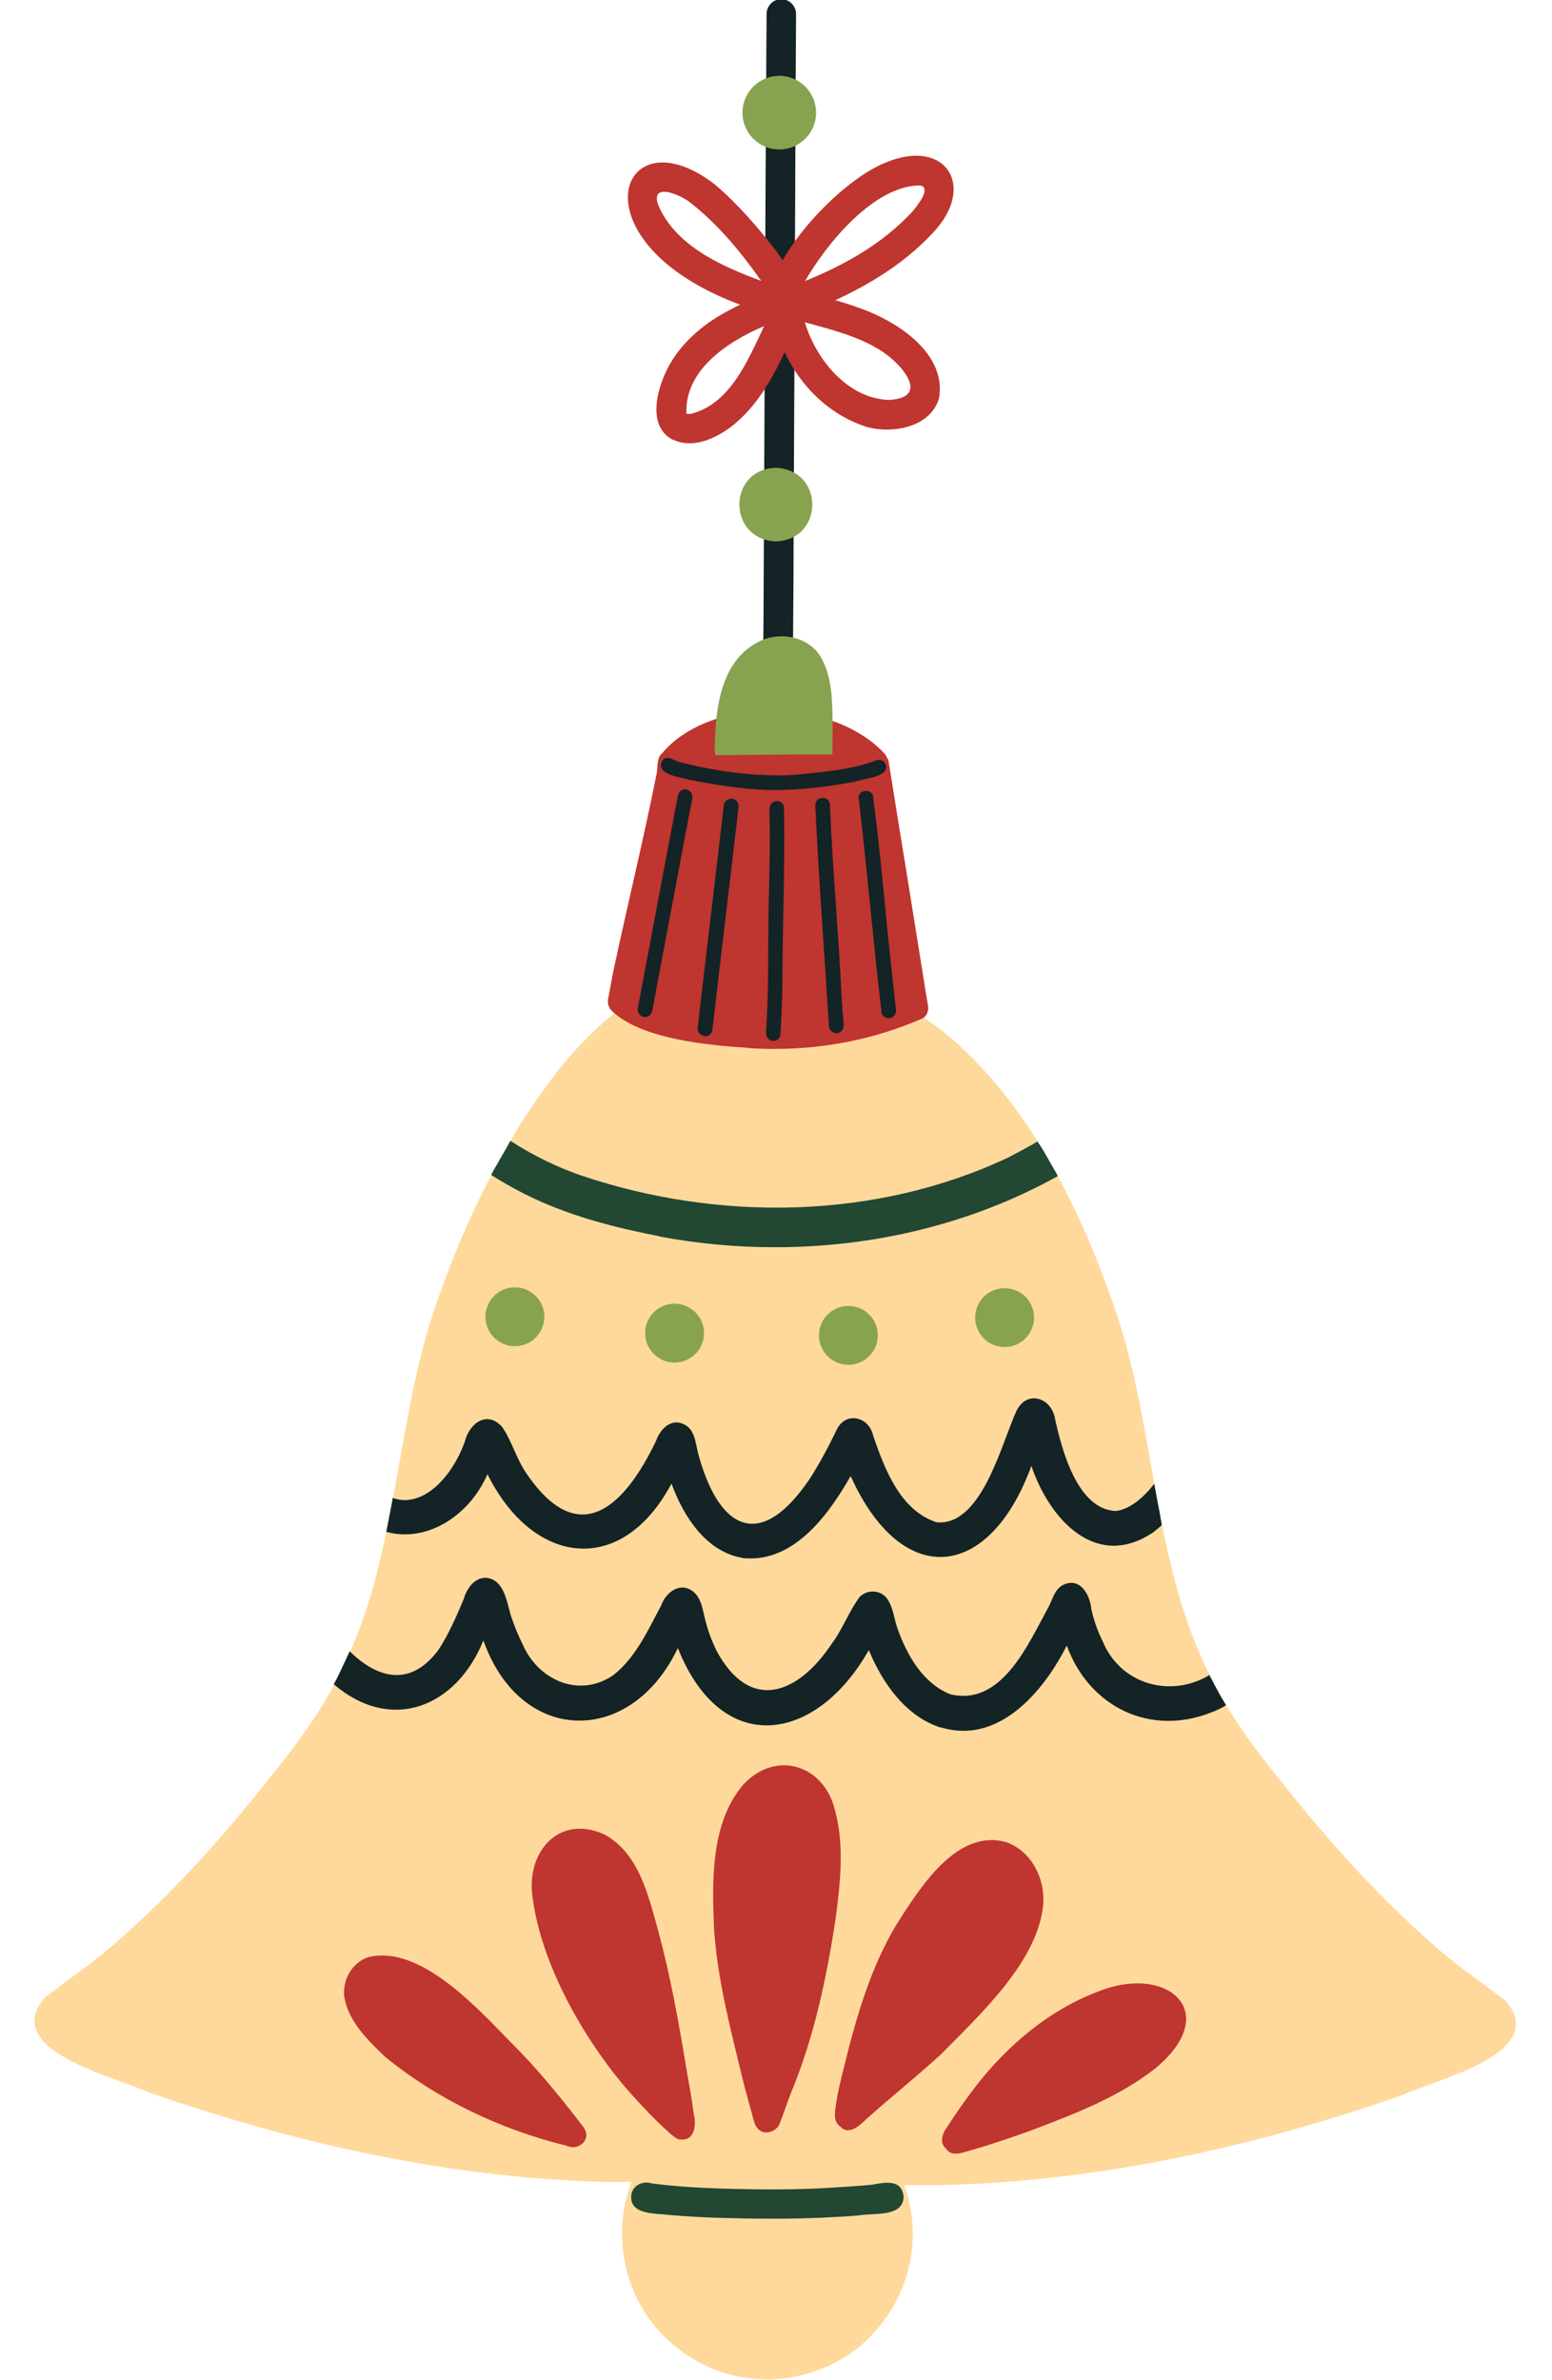
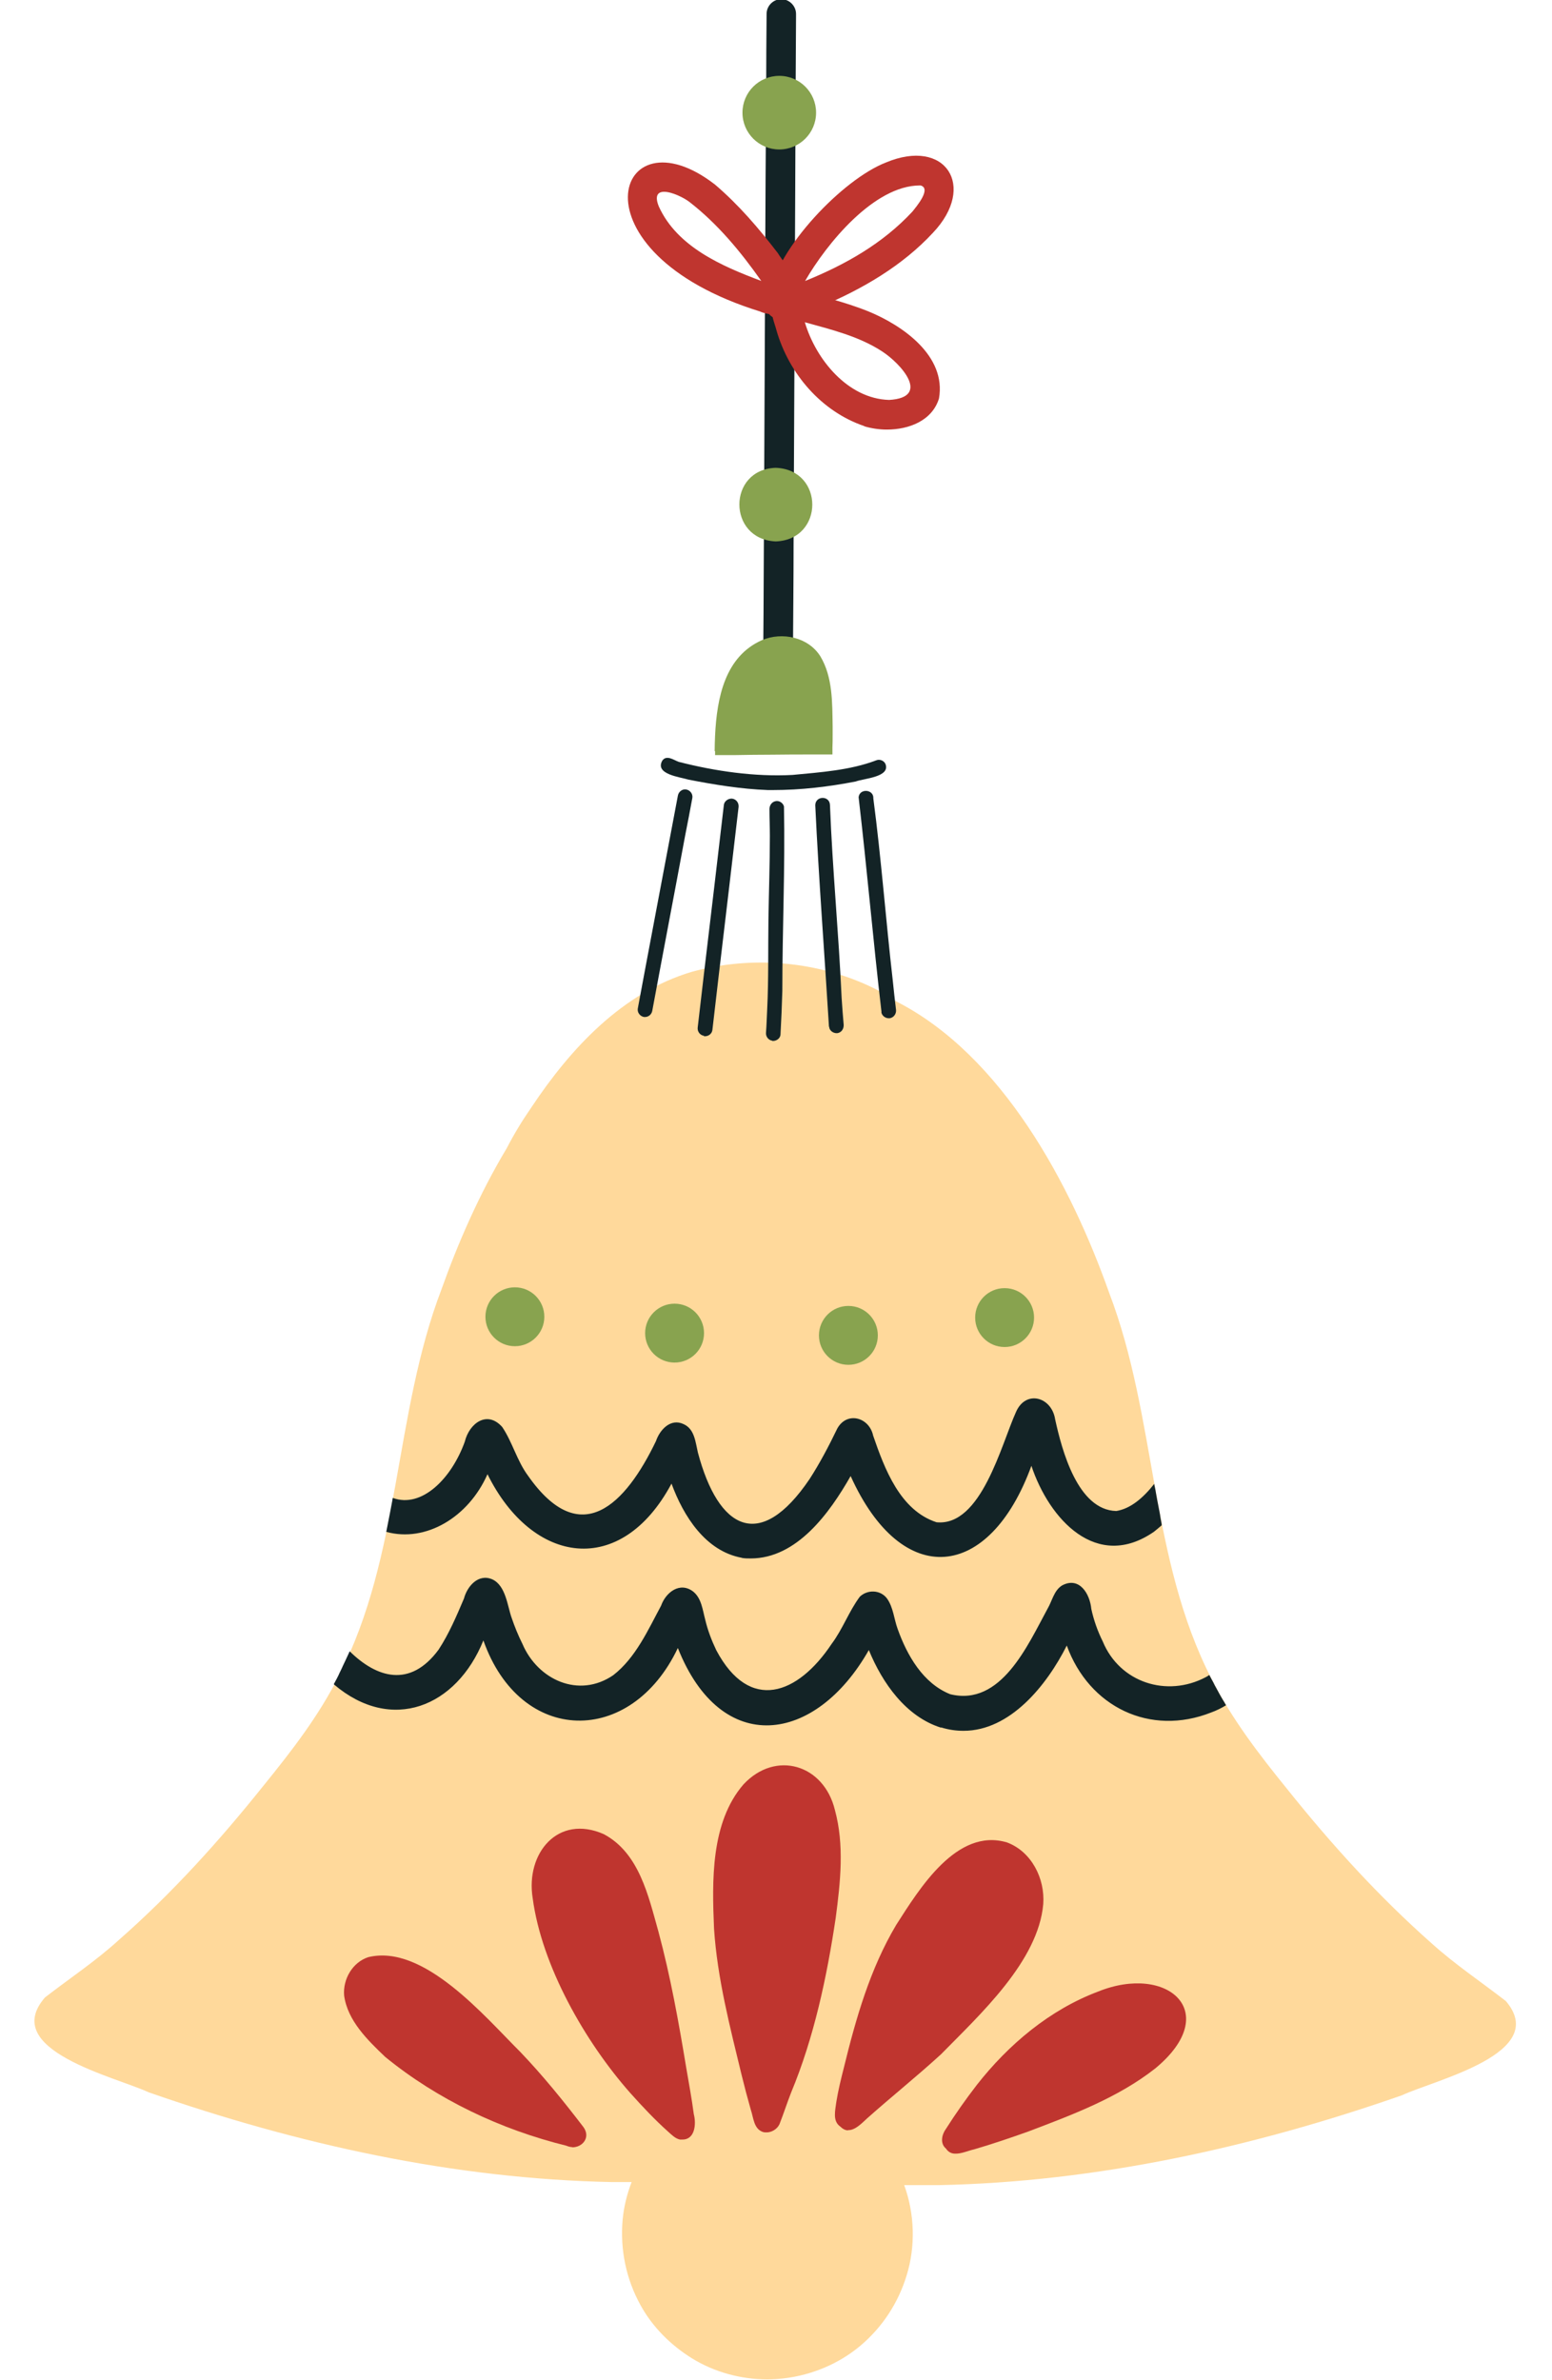
<svg xmlns="http://www.w3.org/2000/svg" data-name="Layer 2" height="116.4" preserveAspectRatio="xMidYMid meet" version="1.0" viewBox="0.1 0.1 75.9 116.4" width="75.9" zoomAndPan="magnify">
  <defs>
    <clipPath id="a">
      <path d="M37.37 0H39.09V33.37H37.37z" fill="none" stroke-width="0" />
    </clipPath>
    <clipPath id="b">
      <path d="M0 46.76H76.02V116.52H0z" fill="none" stroke-width="0" />
    </clipPath>
    <clipPath id="c">
-       <path d="M24.06 55.83H51.9V108.67H24.06z" fill="none" stroke-width="0" />
-     </clipPath>
+       </clipPath>
    <clipPath id="d">
      <path d="M16.81 5.29H59.99V105.49H16.81z" fill="none" stroke-width="0" />
    </clipPath>
    <clipPath id="e">
      <path d="M16.38 36.94H60.14V86.11H16.38z" fill="none" stroke-width="0" />
    </clipPath>
    <clipPath id="f">
      <path d="M23.78 3.75H50.73V66.91H23.78z" fill="none" stroke-width="0" />
    </clipPath>
  </defs>
  <g data-name="Layer 1">
    <g clip-path="url(#a)" id="change1_1">
      <path d="m37.43,32.6v-.16s0-.03,0-.04c0-.75,0-1.51.01-2.26.01-2.78.03-5.56.04-8.34.01-2.88.03-5.76.04-8.65.01-2.94.03-5.88.05-8.82,0-1.18.01-2.36.02-3.55,0-.39.32-.72.72-.72.39,0,.72.33.72.72v.14s0,.02,0,.03c-.02,2.79-.03,5.59-.04,8.38-.01,2.94-.03,5.88-.04,8.82-.01,2.85-.03,5.69-.04,8.54,0,1.75-.02,3.51-.03,5.26,0,.22,0,.43,0,.65,0,.39-.32.72-.72.72-.39,0-.72-.33-.72-.72Z" fill="#132326" />
    </g>
    <g clip-path="url(#b)" id="change2_1">
      <path d="m73.72,97.94c2.24,2.58-3.45,3.88-5.07,4.64-7.28,2.54-14.94,4.24-22.67,4.39-.55,0-1.11,0-1.66,0,.51,1.4.56,2.99.12,4.41-.41,1.35-1.19,2.54-2.27,3.45-1.05.88-2.37,1.43-3.73,1.59-.27.03-.54.05-.81.05-1.29,0-2.59-.35-3.69-1.03-1.03-.64-1.92-1.52-2.51-2.59-.71-1.28-1.01-2.73-.88-4.19.06-.63.21-1.25.44-1.84-.32,0-.64,0-.95,0-7.73-.15-15.39-1.85-22.67-4.39-1.63-.76-7.31-2.06-5.07-4.64,1.2-.93,2.47-1.77,3.6-2.8,2.61-2.29,4.92-4.85,7.08-7.55,1.41-1.74,2.71-3.42,3.7-5.39,3.03-5.88,2.67-12.77,5.01-18.89.79-2.22,1.84-4.65,3.19-6.9,0,0,0,0,0,0,.36-.7.77-1.37,1.22-2.02,1.91-2.87,4.44-5.6,7.83-6.61,2.9-.8,6.11-.54,8.82.76.4.19.78.42,1.15.67,5.23,2.65,8.58,9.01,10.44,14.26,2.34,6.12,1.98,13,5.01,18.89,1,1.97,2.29,3.65,3.7,5.39,2.16,2.7,4.47,5.25,7.07,7.55,1.13,1.02,2.4,1.87,3.6,2.8Z" fill="#ffd99b" />
    </g>
    <g clip-path="url(#c)" fill="#224732" id="change3_1">
      <path d="m32.34,60.56c-2.06-.4-4.12-.92-6.03-1.8-.76-.35-1.49-.75-2.19-1.2,0,0,0-.01.01-.02h0c.05-.09.1-.19.15-.28,0,0,.01-.02.02-.03.04-.07.09-.15.13-.22.04-.06.07-.13.1-.19.03-.04.05-.09.08-.13.06-.1.11-.2.17-.3.03-.05.06-.1.09-.15.06-.11.12-.22.18-.33,0,0,0-.01,0-.02,1.1.71,2.27,1.29,3.5,1.71,6.72,2.26,14.4,2.16,20.86-.89.48-.25.96-.51,1.43-.78,0,0,0,.01.01.02.03.05.06.1.1.14,0,0,0,0,0,0,.06.09.12.19.17.28,0,.01.01.02.02.03.03.05.06.09.08.14,0,0,0,0,0,0,.07.11.13.23.2.35.04.08.09.15.13.22.02.04.04.07.06.11.02.03.04.07.06.1.04.07.08.14.12.22.01.03.03.05.04.08-4.2,2.34-9.01,3.48-13.83,3.48-1.9,0-3.81-.18-5.68-.53Z" />
      <path d="m35.66,108.58c-.94-.02-1.89-.07-2.83-.15-.69-.09-2.01.01-1.85-1.03.1-.44.56-.64.97-.52,1.16.16,2.34.22,3.5.26,1.84.05,3.69.07,5.53-.06.58-.04,1.17-.07,1.76-.13.62-.11,1.46-.3,1.55.58-.01,1.03-1.49.79-2.19.92-1.23.1-2.47.15-3.7.16-.21,0-.43,0-.64,0-.7,0-1.4-.01-2.1-.03Z" />
    </g>
    <g clip-path="url(#d)" fill="#bf352f" id="change4_1">
      <path d="m32.32,10.2c.9,1.98,3.09,2.92,5.01,3.64-1-1.42-2.13-2.79-3.51-3.86-.27-.21-.86-.5-1.24-.5-.3,0-.48.18-.26.72Zm4.97,5.14c-9.48-2.93-7.07-9.98-2.22-6.21,1.16.99,2.15,2.15,3.07,3.35.39.65,1.59,1.82.5,2.37-.07.45-.4.62-.77.62-.19,0-.39-.05-.57-.12Z" />
      <path d="m39.48,13.84c1.97-.8,3.79-1.83,5.24-3.39.19-.24.95-1.13.4-1.28h-.03c-2.25,0-4.57,2.86-5.61,4.66Zm-1.92,1.35c-.07-.25,0-.51.18-.69.35-2.25,3.57-5.63,5.68-6.45,2.92-1.23,4.46,1.16,2.31,3.43-1.5,1.62-3.46,2.76-5.48,3.61-.59.23-1.19.44-1.8.6-.06.02-.12.03-.18.03-.31,0-.62-.21-.7-.53Z" />
-       <path d="m33.66,20.33c.06.02.12.01.18.02,1.96-.45,2.84-2.64,3.63-4.3-1.76.74-3.9,2.14-3.8,4.28Zm-.65,1.28c-1.08-.55-.88-1.93-.53-2.88.53-1.48,1.74-2.62,3.1-3.36.77-.42,1.57-.78,2.4-1.06.38-.2.9-.04,1.05.36.26.19.37.55.24.86-.86,1.94-1.67,4.08-3.4,5.43-.57.43-1.31.82-2.05.82-.27,0-.54-.05-.8-.18Z" />
      <path d="m43.58,19.66c2.07-.12.58-1.78-.35-2.38-1.14-.74-2.48-1.06-3.77-1.42.54,1.82,2.1,3.74,4.12,3.8Zm-1.21,1.28c-2.1-.71-3.68-2.56-4.29-4.66-.1-.4-.32-.82-.18-1.23-.12-.51.39-.98.89-.84,1.27.33,2.56.63,3.78,1.12,1.68.69,3.82,2.18,3.45,4.26-.33,1.08-1.46,1.52-2.55,1.52-.38,0-.76-.06-1.1-.16Z" />
-       <path d="m36.7,51.35c-1.95-.13-5.29-.42-6.72-1.85-.14-.17-.18-.39-.13-.6.08-.43.16-.86.24-1.28.68-3.19,1.46-6.37,2.1-9.57.1-.36-.01-.89.3-1.12.36-.43.81-.79,1.29-1.07,1.25-.74,2.76-1.02,4.2-.99,1.66.03,3.37.47,4.71,1.48.24.18.47.39.67.61.05.06.09.12.11.19.05.06.08.13.09.2.28,1.78.57,3.55.86,5.33.28,1.77.57,3.53.85,5.3.07.45.14.89.22,1.34.02.1,0,.2-.03.28,0,0,0,0,0,0-.03.13-.13.26-.3.33-2.26.99-4.72,1.47-7.18,1.47-.43,0-.85-.01-1.28-.04Z" />
      <path d="m28.09,105.11c-.1,0-.2-.03-.3-.07-3.2-.79-6.29-2.25-8.85-4.34-.86-.82-1.84-1.77-2.01-3-.07-.8.41-1.63,1.18-1.88,2.71-.66,5.69,2.9,7.43,4.63,1.11,1.16,2.12,2.41,3.1,3.69.35.5-.05.98-.55.98,0,0-.01,0-.02,0Z" />
      <path d="m33.44,104.74s-.06,0-.09,0c-.23-.05-.4-.23-.57-.38-.66-.59-1.27-1.24-1.86-1.9-2.2-2.49-4.33-6.21-4.77-9.53-.35-2.19,1.23-4.11,3.47-3.13,1.74.92,2.19,3.03,2.68,4.77.59,2.19.99,4.42,1.36,6.66.13.76.27,1.51.37,2.27.13.49.05,1.25-.56,1.24,0,0-.01,0-.02,0Z" />
      <path d="m37.55,104.39s-.09,0-.14-.02c-.45-.15-.46-.7-.59-1.08-.16-.56-.31-1.13-.45-1.7-.57-2.36-1.19-4.73-1.35-7.16-.1-2.33-.17-5.2,1.44-7.06,1.58-1.69,3.93-.97,4.47,1.25.47,1.72.27,3.53.04,5.28-.43,2.88-1.06,5.85-2.18,8.54-.2.51-.37,1.04-.57,1.55-.11.24-.39.41-.65.4,0,0,0,0-.01,0Z" />
      <path d="m41.57,104.29c-.12,0-.25-.06-.37-.18-.4-.27-.25-.8-.2-1.21.09-.56.23-1.13.37-1.68.59-2.41,1.28-4.83,2.56-6.98,1.13-1.76,2.96-4.77,5.42-4.03,1.2.45,1.86,1.77,1.77,3.01-.24,2.8-3.11,5.42-5,7.35-1.18,1.08-2.43,2.08-3.62,3.14-.25.23-.58.58-.92.57,0,0,0,0-.01,0Z" />
      <path d="m46.81,105.43c-.17,0-.33-.07-.45-.25-.3-.25-.2-.69,0-.96.47-.74.97-1.45,1.51-2.15,1.55-1.98,3.57-3.68,5.94-4.57,3.4-1.37,6.1,1.02,2.79,3.76-1.83,1.44-4.06,2.27-6.22,3.09-.87.31-1.75.61-2.64.87-.28.06-.62.22-.92.21,0,0-.01,0-.02,0Z" />
    </g>
    <g clip-path="url(#e)" fill="#132326" id="change1_2">
      <path d="m37.65,38.74c-1.31-.05-2.6-.26-3.88-.51-.42-.13-1.66-.26-1.28-.93.21-.3.57-.02.8.06,1.79.46,3.74.74,5.57.64,1.37-.13,2.82-.23,4.08-.71.18-.08.4.01.47.19.22.63-1.06.69-1.46.84-1.33.26-2.69.42-4.05.42-.09,0-.18,0-.26,0Z" />
      <path d="m37.87,51c-.2-.03-.32-.21-.31-.38.03-.39.04-.79.06-1.18.07-1.45.04-2.91.06-4.36.02-1.37.07-2.73.07-4.1,0-.43-.02-.86-.02-1.28-.01-.18.09-.36.27-.41.19-.06.39.07.44.25.06,3-.08,6.01-.08,9.02-.02.71-.05,1.42-.09,2.14-.01.18-.19.31-.36.31-.01,0-.03,0-.04,0Z" />
      <path d="m40.64,50.31c-.22-3.61-.5-7.22-.67-10.83.01-.47.71-.48.72,0,.12,3.13.43,6.31.57,9.43.03.44.06.87.1,1.31.01.2-.11.38-.31.41-.01,0-.03,0-.04,0-.17,0-.35-.13-.36-.31Z" />
      <path d="m43.21,49.6c-.41-3.5-.71-7.01-1.12-10.51.05-.45.75-.39.72.06.39,2.96.61,5.94.95,8.9.05.48.1.96.16,1.44.02.19-.11.38-.31.41-.01,0-.03,0-.05,0-.17,0-.34-.13-.36-.31Z" />
      <path d="m34.53,50.76c-.2-.03-.33-.21-.31-.4h0s0,0,0,0c.1-.86.2-1.72.3-2.58.17-1.43.34-2.87.51-4.3.16-1.34.31-2.67.47-4.01,0,0,0,0,0,0,.02-.19.22-.33.41-.31.2.03.33.21.31.41-.15,1.31-.31,2.61-.46,3.92-.17,1.44-.34,2.87-.51,4.31-.1.89-.21,1.78-.31,2.67h0c-.02.18-.18.31-.36.31-.02,0-.03,0-.05,0Z" />
      <path d="m31.6,49.84c-.19-.03-.34-.21-.31-.41.13-.7.26-1.39.39-2.09.26-1.4.53-2.79.79-4.19.26-1.38.52-2.75.78-4.13,0,0,0,0,0,0,.03-.19.21-.34.4-.31.19.03.34.21.31.41-.11.61-.23,1.22-.35,1.83-.13.71-.27,1.43-.4,2.14-.26,1.4-.53,2.79-.79,4.19-.14.75-.28,1.5-.42,2.25,0,0,0,0,0,0-.03.18-.18.31-.36.31-.02,0-.03,0-.05,0Z" />
      <path d="m36.39,76.29c-1.79-.32-2.87-2.05-3.45-3.63-2.47,4.62-6.8,3.98-9-.46-.93,2.11-3.02,3.35-4.95,2.82.07-.34.13-.68.2-1.02,0,0,0,0,0,0,.03-.18.07-.35.1-.53,0,0,0,0,0,0,0-.04.01-.08.02-.11,1.41.52,2.87-.94,3.52-2.75.22-.9,1.09-1.55,1.83-.72.5.74.72,1.65,1.26,2.38,2.58,3.69,4.78,1.39,6.26-1.69.19-.56.72-1.13,1.35-.83.54.24.58.88.7,1.39,1,3.77,3.03,4.89,5.46,1.3.51-.79.95-1.63,1.36-2.48.48-.85,1.56-.54,1.75.35.56,1.63,1.32,3.66,3.1,4.24,2.19.22,3.17-3.82,3.89-5.4.48-1.09,1.74-.73,1.91.36.33,1.51,1.1,4.44,2.99,4.49.69-.11,1.31-.63,1.86-1.33,0,.03,0,.05.01.08.03.14.06.28.08.42.02.11.04.22.06.33.02.1.04.21.06.31h0s0,0,0,0c0,0,0,0,0,0,.03.17.07.33.09.5.02.11.04.22.06.33,0,0,0,.02,0,.03,0,.01,0,.02,0,.03-.12.1-.24.21-.37.31-2.81,1.95-5.13-.61-6-3.22-2.05,5.62-6.32,6.08-8.84.5-1.03,1.81-2.63,4.03-4.89,4.03-.15,0-.3,0-.45-.03Z" />
      <path d="m46.13,84.6c-1.73-.54-2.88-2.19-3.54-3.8-2.61,4.6-7.22,5.25-9.34-.1-2.29,4.83-7.7,4.76-9.51-.37-1.32,3.26-4.49,4.55-7.31,2.15,0,0,0-.01,0-.02,0,0,0-.01.01-.02.05-.09.09-.17.14-.26,0,0,0,0,0,0,.03-.06.06-.12.09-.18,0-.02.02-.03.02-.05,0,0,0,0,0,0,.05-.1.1-.2.14-.29.01-.03.03-.06.04-.09.08-.16.15-.32.23-.49,0,0,0,0,0,0,.03-.07.07-.14.1-.22,1.31,1.29,2.95,1.82,4.35-.08.51-.78.88-1.65,1.24-2.5.16-.6.7-1.23,1.38-.94.67.3.75,1.33.95,1.88.15.44.32.86.53,1.28.75,1.76,2.76,2.68,4.44,1.53,1.1-.85,1.71-2.23,2.34-3.4.23-.65.92-1.19,1.57-.69.41.33.46.9.59,1.38.12.51.31,1.01.54,1.49,1.63,3.07,3.99,2.17,5.64-.31.54-.72.85-1.6,1.38-2.31.38-.36,1.01-.34,1.33.09.31.44.34,1,.52,1.49.46,1.29,1.24,2.66,2.57,3.19,2.49.61,3.79-2.4,4.76-4.18.23-.39.31-.89.71-1.14.84-.45,1.36.4,1.43,1.15.12.55.31,1.09.56,1.59.83,2.01,3.13,2.75,5.03,1.75.06-.03.12-.07.18-.11.03.05.05.1.08.15.04.07.08.15.12.22.04.08.08.17.13.25,0,0,0,0,0,0,.12.22.23.43.36.64,0,0,0,0,0,0,.02.03.03.05.05.08,0,.01.02.03.02.04.02.03.04.07.06.1-.23.14-.47.26-.72.35-3,1.19-5.98-.27-7.07-3.27-.98,1.95-2.77,4.17-5.05,4.17-.36,0-.73-.05-1.11-.17Z" />
    </g>
    <g clip-path="url(#f)" fill="#88a34f" id="change5_1">
      <circle cx="38.21" cy="5.61" r="1.8" />
      <path d="m38.04,22.98c2.38.09,2.38,3.51,0,3.6-2.38-.1-2.37-3.53,0-3.6Z" />
      <path d="m35.05,36.84c0-.25.01-.5.02-.76.09-1.87.49-3.87,2.29-4.67.99-.42,2.27-.15,2.86.79.61,1.02.58,2.27.6,3.42,0,.14,0,.28,0,.42,0,.21,0,.42-.01.62,0,.06,0,.11,0,.17,0,.06,0,.11,0,.17-.32,0-.64,0-.96,0-.66,0-1.31,0-1.97.01-.62,0-1.24.01-1.86.02-.32,0-.63,0-.95,0,0-.07,0-.13,0-.2Z" />
      <circle cx="25.28" cy="64.5" r="1.44" />
      <circle cx="49.23" cy="64.54" r="1.44" />
      <circle cx="33.09" cy="65.3" r="1.44" />
      <circle cx="41.59" cy="65.41" r="1.44" />
    </g>
  </g>
</svg>